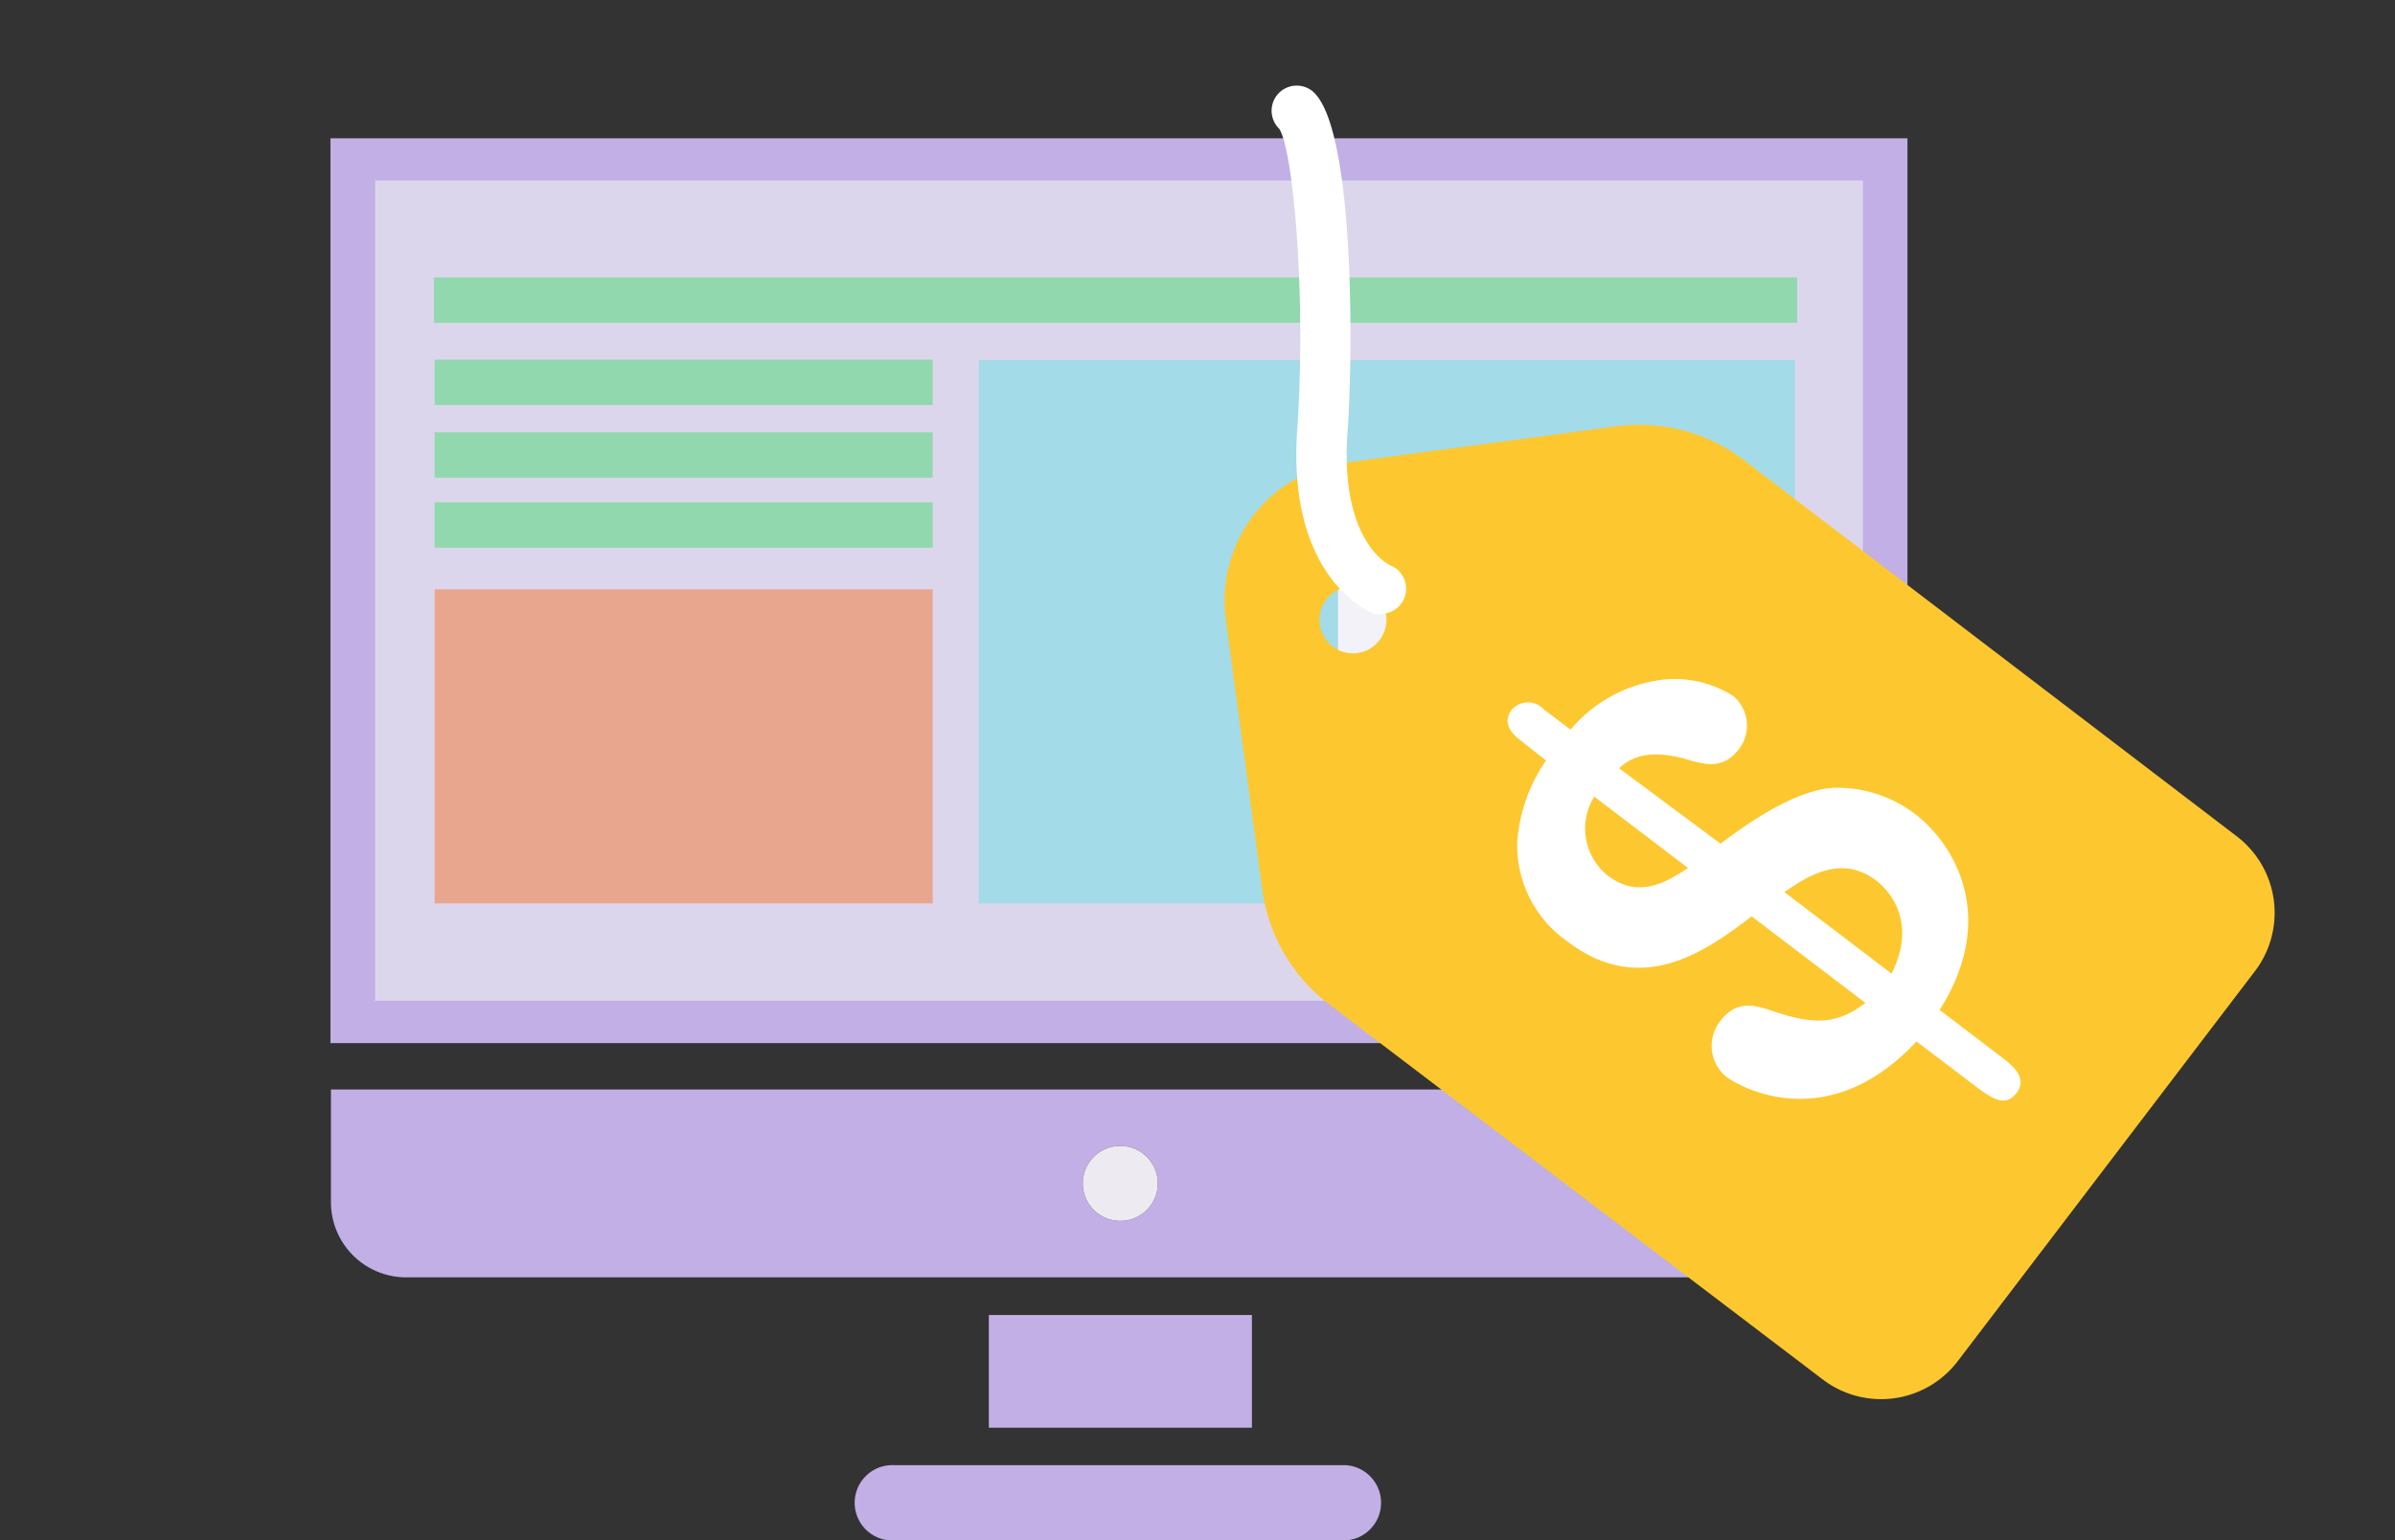
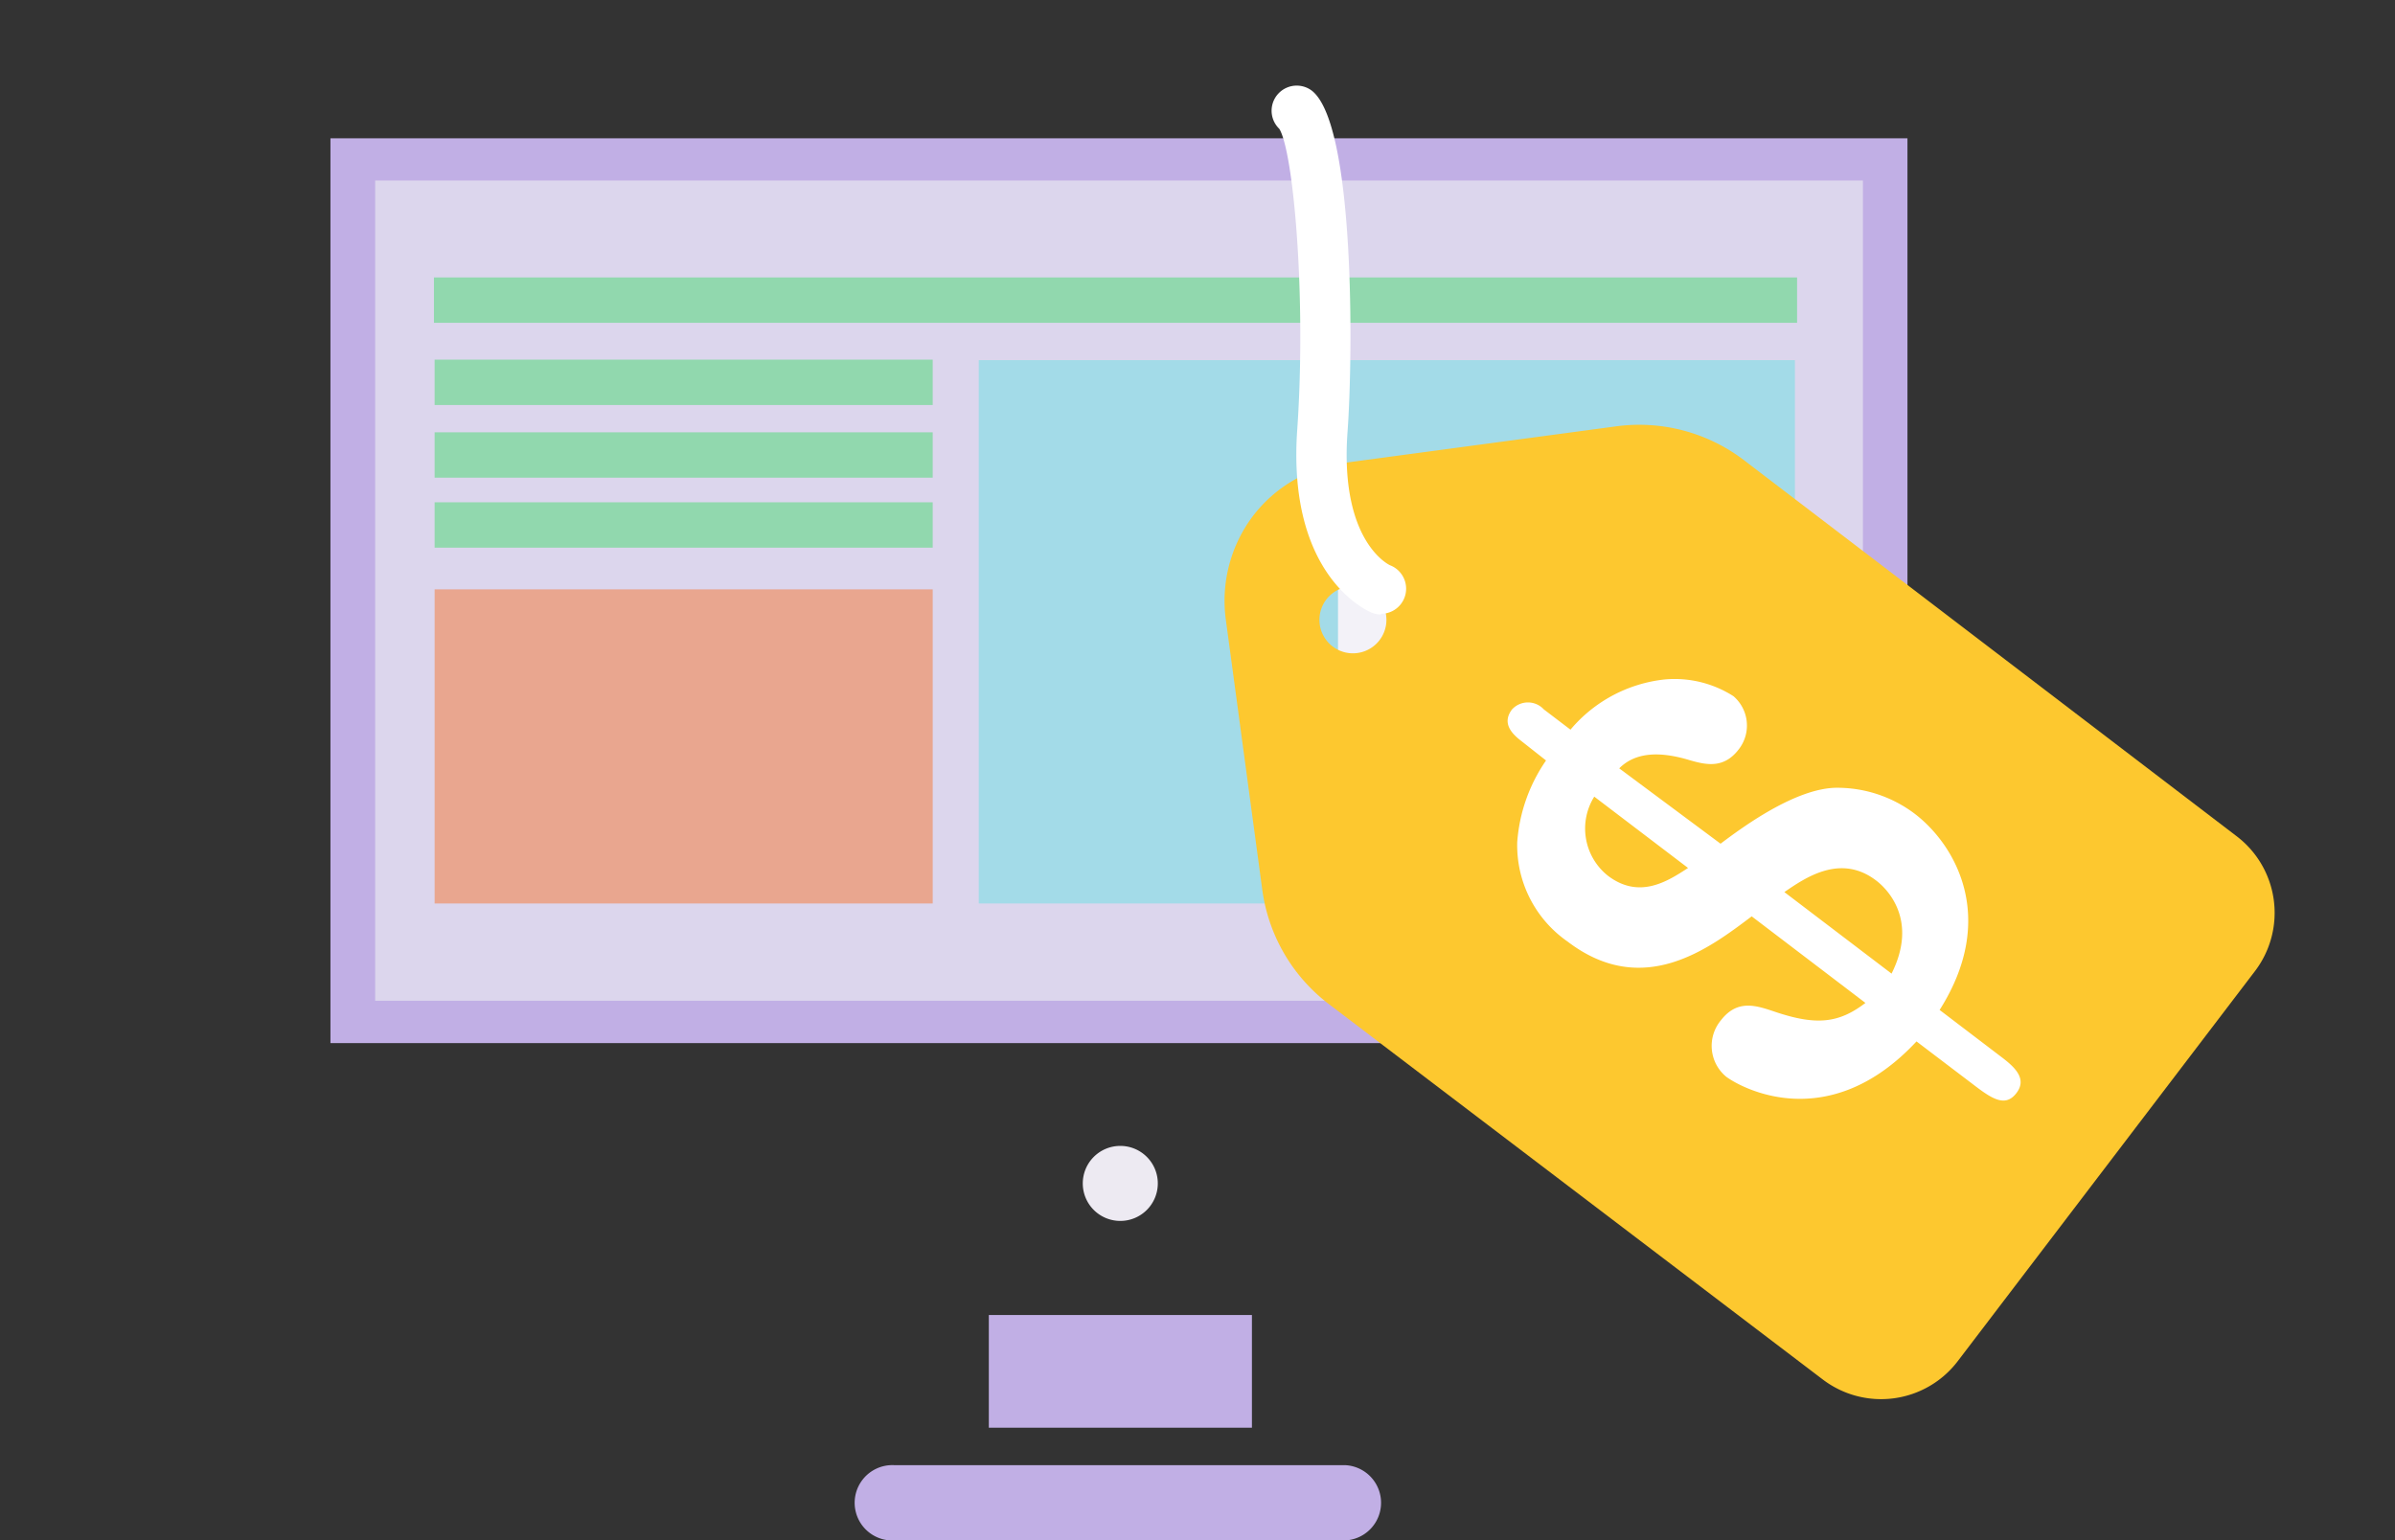
<svg xmlns="http://www.w3.org/2000/svg" id="Layer_1" data-name="Layer 1" width="143" height="92">
  <rect width="100%" height="100%" fill="#333333" stroke="none" />
  <defs>
    <style>.cls-1,.cls-4{fill:#c1afe5;fill-rule:evenodd}.cls-4{fill:#91d8ae}</style>
  </defs>
  <path id="Fill-1" class="cls-1" d="M19.73 62.3h94.16V8.26H19.73V62.3z" />
  <path id="Fill-2" fill="#dcd6ed" fill-rule="evenodd" d="M22.4 59.77h88.83V10.78H22.4v48.99z" />
  <path id="Fill-3" class="cls-1" d="M59.04 85.27h15.71v-6.73H59.04v6.73z" />
  <g id="Group-6">
    <path id="Fill-4" class="cls-1" d="M80.36 87.51H53.43a2.25 2.25 0 00-.3 4.49 1.5 1.5 0 00.3 0h26.93a2.25 2.25 0 000-4.49" />
  </g>
  <g id="Group-9">
-     <path id="Fill-7" class="cls-1" d="M66.89 68.44a2.24 2.24 0 11-2.24 2.24 2.24 2.24 0 012.24-2.24zM19.76 71.8a4.49 4.49 0 004.47 4.49h85.3A4.49 4.49 0 00114 71.8v-6.73H19.76z" />
-   </g>
+     </g>
  <path id="Fill-10" d="M66.89 68.44a2.24 2.24 0 11-2.24 2.24 2.24 2.24 0 012.24-2.24" fill="#edeaf2" fill-rule="evenodd" />
  <path id="Fill-12" class="cls-4" d="M25.91 19.28h81.39v-2.71H25.91v2.71z" />
  <path id="Fill-14" fill="#a3dbe8" fill-rule="evenodd" d="M58.44 53.96h48.73V21.51H58.44v32.45z" />
  <path id="Fill-15" fill="#f3f2f8" fill-rule="evenodd" d="M79.89 32.53v9.29l8.34-4.65-8.34-4.64z" />
  <path id="Fill-17" class="cls-4" d="M25.95 24.19h29.74v-2.71H25.95v2.71z" />
  <path id="Fill-18" class="cls-4" d="M25.95 28.53h29.74v-2.71H25.95v2.71z" />
  <path id="Fill-19" class="cls-4" d="M25.95 32.71h29.74V30H25.95v2.71z" />
  <path id="Fill-20" fill="#e9a68f" fill-rule="evenodd" d="M25.95 53.96h29.74V35.2H25.95v18.76z" />
  <path d="M74.81 30.82A8.4 8.4 0 0073.19 37l2.18 16.16a10.31 10.31 0 004 6.83l29.45 22.39a5.75 5.75 0 008.07-1.08L134.64 58a5.75 5.75 0 00-1.1-8.06l-29.43-22.47a10.31 10.31 0 00-7.66-2L80.3 27.64a8.26 8.26 0 00-5.49 3.18zm6 4.2a2 2 0 11-.06 0z" fill="#fdc82f" />
  <path d="M102.73 50.39c1.1-.82 4.46-3.37 7-3.34a7.67 7.67 0 014.59 1.55c2.39 1.82 5 6.19 1.49 11.72l3.65 2.78c.81.61 1.6 1.31.94 2.18s-1.45.36-2.56-.49l-3.41-2.59c-5.24 5.62-10.43 2.8-11.36 2.11a2.39 2.39 0 01-.32-3.37c1-1.29 2.13-.88 3.26-.5 2.45.82 3.79.67 5.37-.54l-6.79-5.17c-2.56 1.93-6.5 4.94-11 1.5a7 7 0 01-3-5.93 9.84 9.84 0 011.72-4.88l-1.51-1.19c-.65-.5-1.09-1.11-.52-1.86a1.29 1.29 0 011.9 0l1.59 1.21a8.54 8.54 0 015.63-3 6.52 6.52 0 014.1 1 2.31 2.31 0 01.32 3.17c-.89 1.17-1.94.94-2.94.65-1.85-.56-3.26-.45-4.2.49zm-7.54-2.81A3.6 3.6 0 0096 52.3c1.89 1.44 3.59.32 4.79-.46zm17.75 10.57c1.63-3.25-.32-5.11-.92-5.56-2.12-1.62-4.21-.18-5.48.69zM82.46 36.7a1.4 1.4 0 01-.56-.11c-.2-.08-5.09-2.14-4.44-11C78 17.64 77.22 9 76.38 7.69a1.5 1.5 0 011.94-2.28c2.59 2 2.47 15.83 2.14 20.36-.49 6.63 2.53 8 2.56 8a1.5 1.5 0 01-.56 2.89zm-6-28.93zm-.12-.12z" fill="#fff" />
</svg>